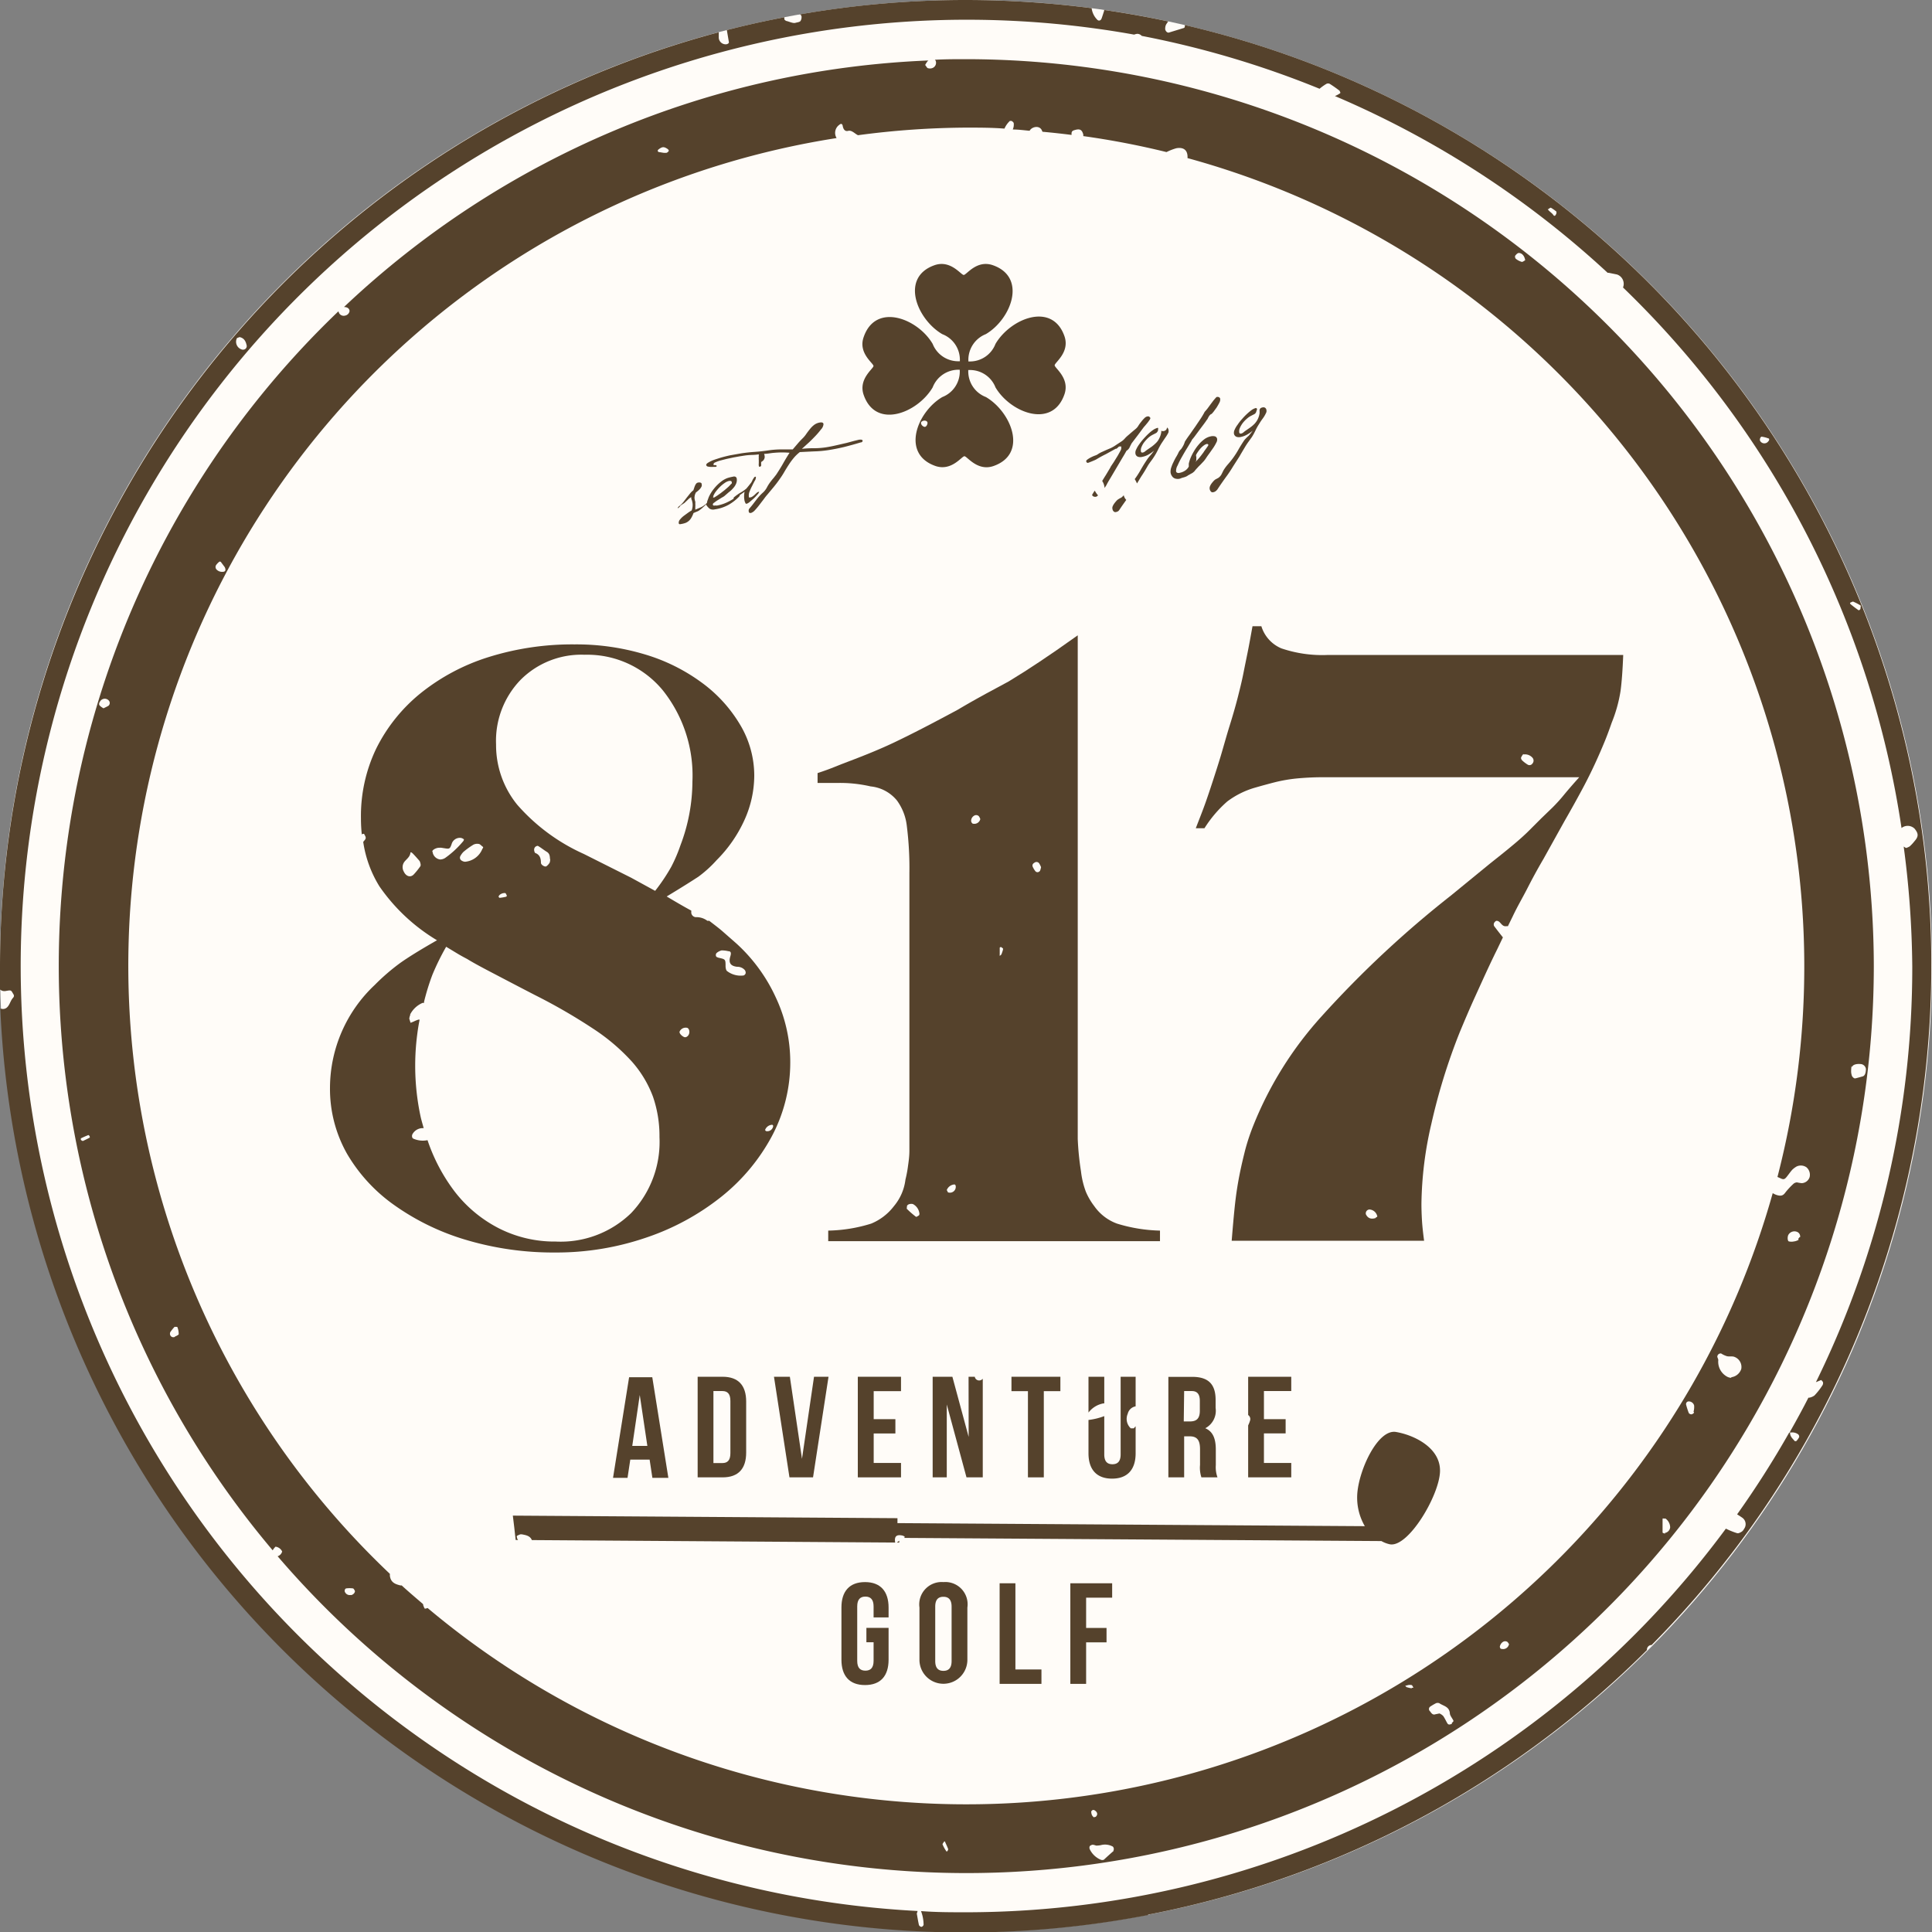
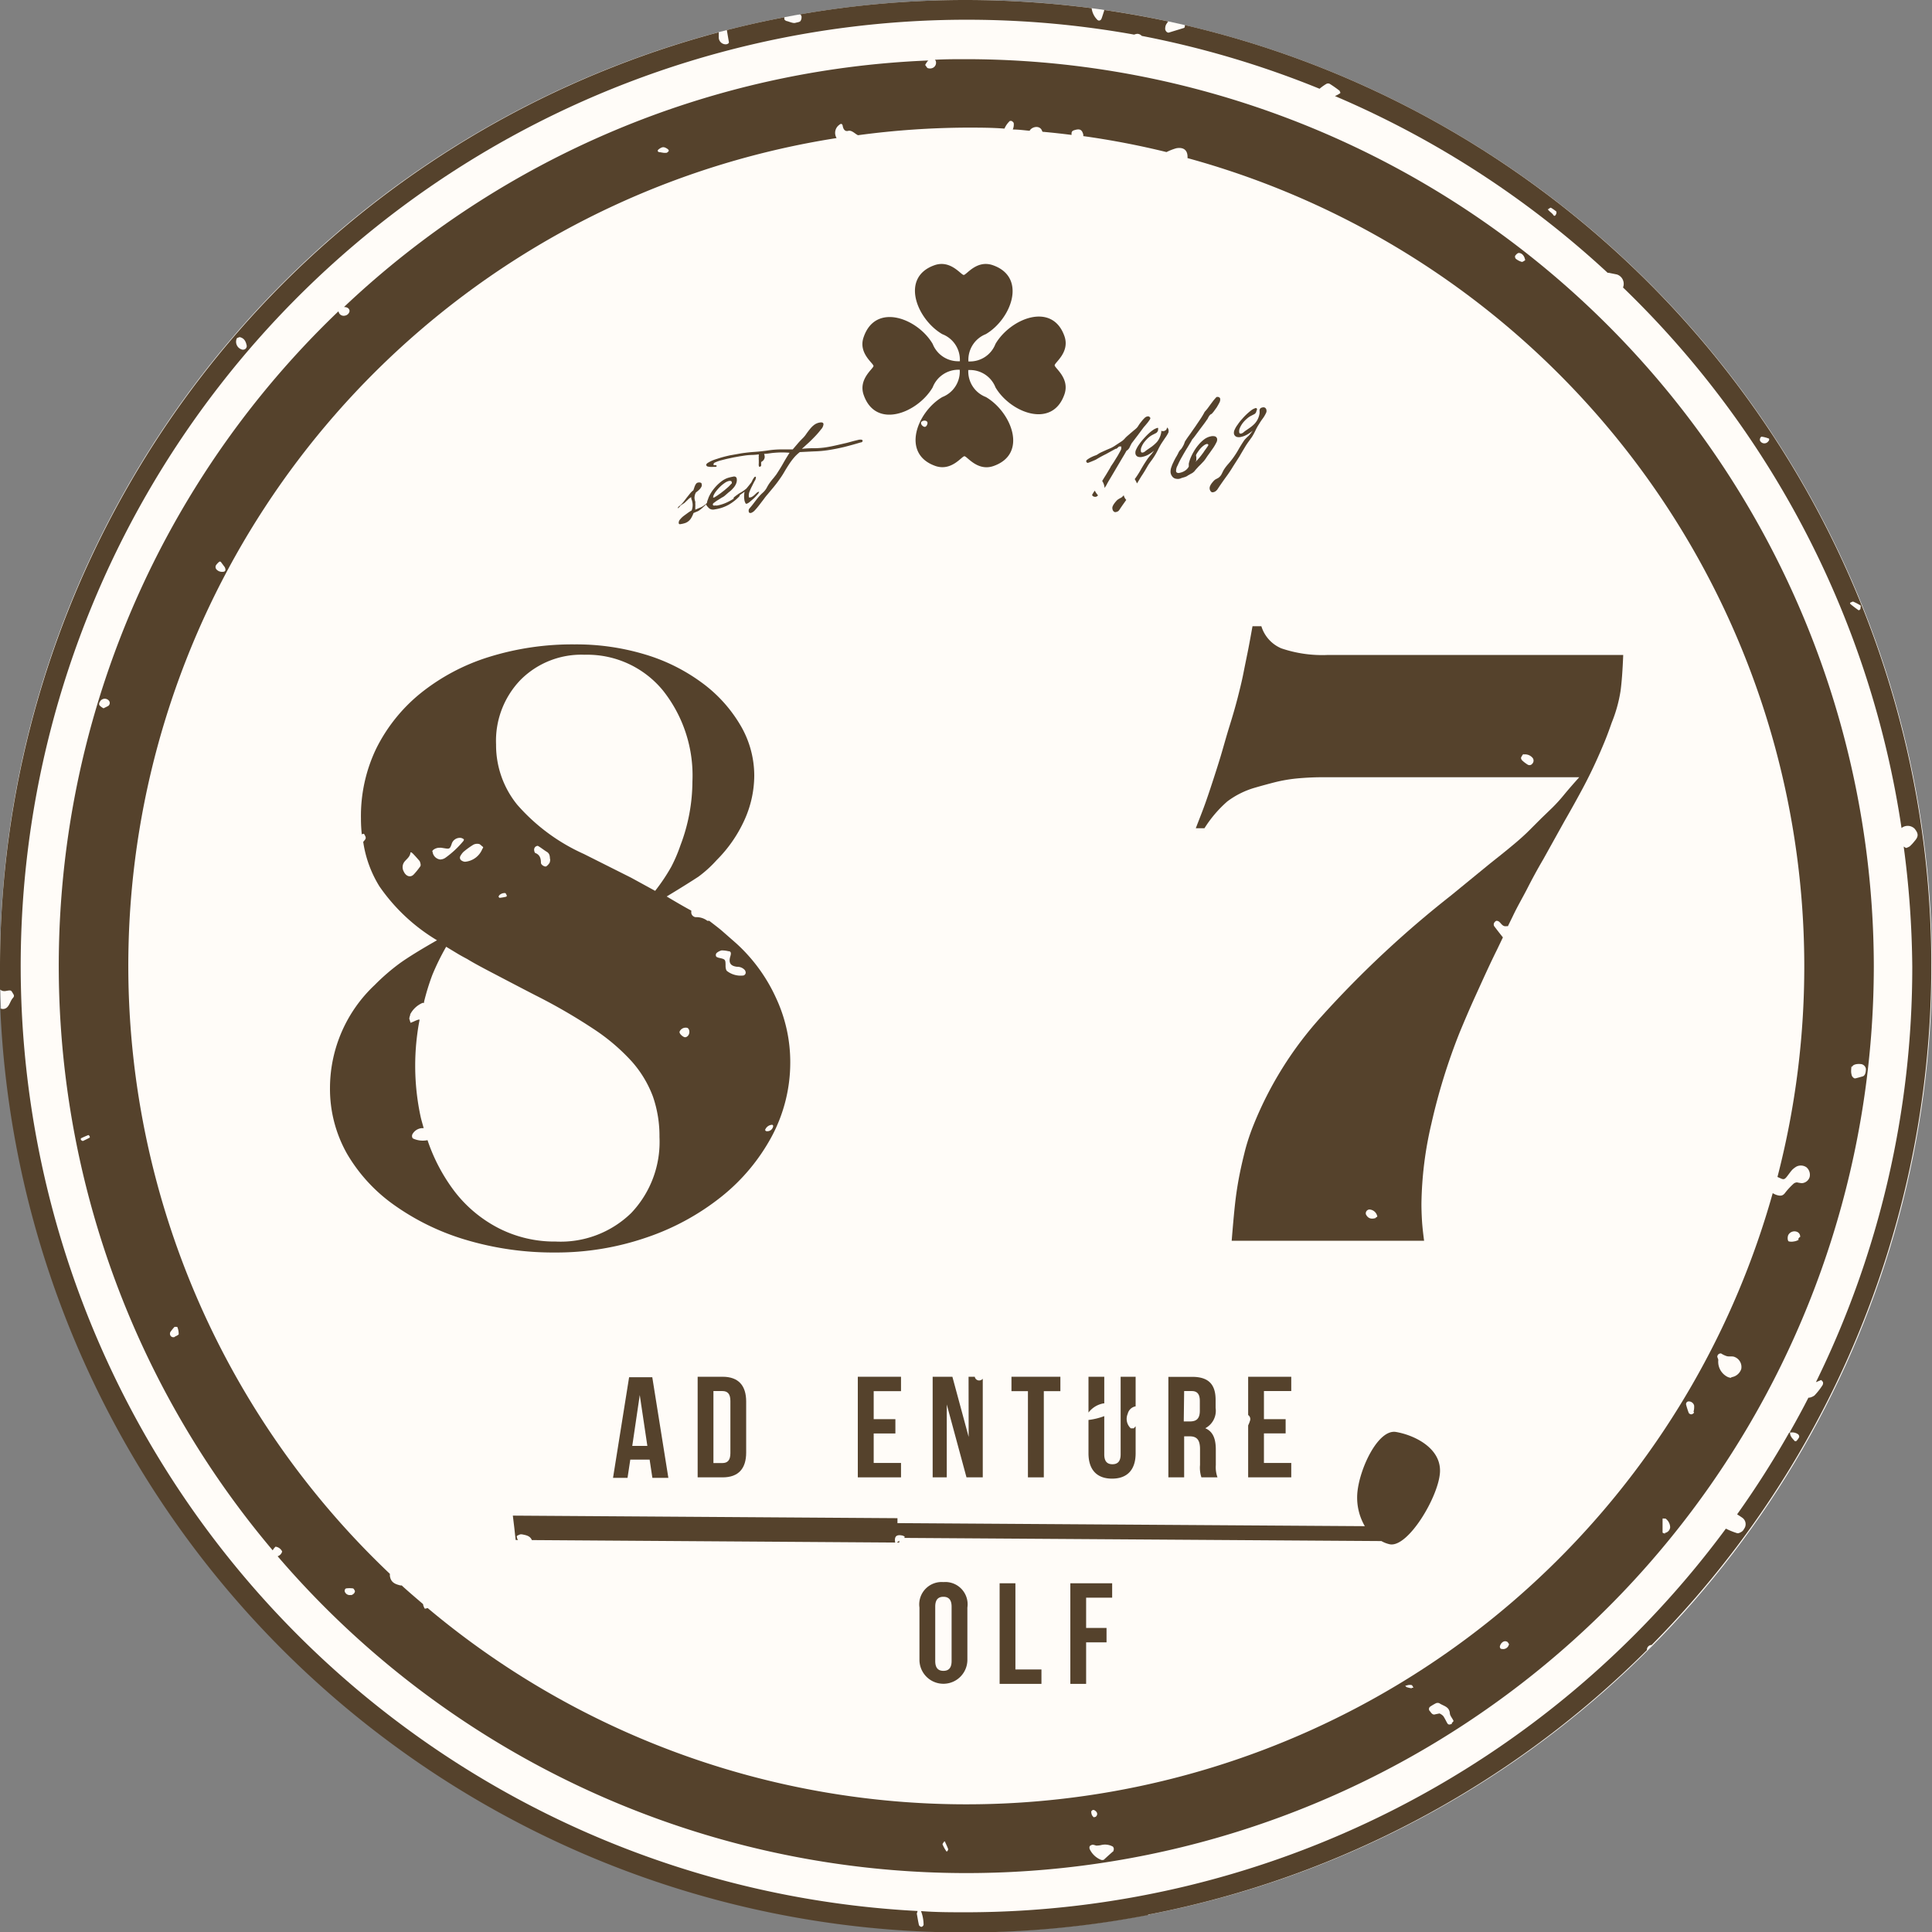
<svg xmlns="http://www.w3.org/2000/svg" viewBox="0 0 195.9 195.9">
  <rect x="0" y="0" width="195.9" height="195.9" fill="#808080" stroke="none" />
  <defs>
    <style>.cls-1{fill:#fffcf8;}.cls-2{fill:#55422c;}</style>
  </defs>
  <g id="Ebene_2" data-name="Ebene 2">
    <g id="Ebene_1-2" data-name="Ebene 1">
      <circle class="cls-1" cx="97.95" cy="97.95" r="97.95" />
      <path class="cls-2" d="M111.17,50.36a.82.82,0,0,0,.17-.13,2.16,2.16,0,0,1-.33-.48,2.11,2.11,0,0,0-.18.27c-.07.11-.1.17-.09.19a.31.31,0,0,0,.19.15A.49.49,0,0,0,111.17,50.36Z" />
      <path class="cls-2" d="M126.56,143.48a.5.5,0,0,1,.18.6,2.82,2.82,0,0,1-.18.45v5.27h4.37v-1.46h-2.77v-3h2.2V143.9h-2.2v-2.85h2.77V139.6h-4.37Z" />
      <path class="cls-2" d="M110.37,143.23a2.45,2.45,0,0,1,1.52-.93s.06,0,.08,0V139.6h-1.6Z" />
      <path class="cls-2" d="M113.63,147.47c0,.73-.32,1-.83,1s-.83-.26-.83-1v-3.88a6.68,6.68,0,0,1-1.6.39v3.38c0,1.64.82,2.57,2.39,2.57s2.39-.93,2.39-2.57v-2.74l-.19.21s-.23,0-.3,0a1.3,1.3,0,0,1-.31-1.48,1,1,0,0,1,.8-.75v-3h-1.52Z" />
      <path class="cls-2" d="M113.56,51.61c.21-.32.43-.62.64-.92a1,1,0,0,1-.26-.49s0,.06-.06.08a.72.72,0,0,1-.21.19,2,2,0,0,0-.24.13.83.83,0,0,0-.22.18,3.11,3.11,0,0,0-.23.28,1.34,1.34,0,0,0-.17.31.47.47,0,0,0,0,.28.35.35,0,0,0,.12.21.22.22,0,0,0,.22.06.57.57,0,0,0,.26-.11A1.2,1.2,0,0,0,113.56,51.61Z" />
      <polygon class="cls-2" points="105.84 149.8 105.84 141.06 107.52 141.06 107.52 139.6 102.56 139.6 102.56 141.06 104.23 141.06 104.23 149.8 105.84 149.8" />
      <path class="cls-2" d="M127.9,63.5H127c-.18,1-.34,1.89-.49,2.63s-.3,1.47-.44,2.18-.33,1.48-.54,2.31-.49,1.82-.84,2.94-.67,2.3-.93,3.16-.52,1.66-.76,2.4-.49,1.49-.75,2.23-.61,1.62-1,2.63h.88a12.31,12.31,0,0,1,2.32-2.72,8.68,8.68,0,0,1,2.76-1.38c.83-.24,1.54-.43,2.13-.58a15.76,15.76,0,0,1,2.09-.36,28.69,28.69,0,0,1,3.07-.13h25.63c-.59.66-1.09,1.23-1.51,1.74a16.3,16.3,0,0,1-1.2,1.33L156.26,83l-1.2,1.2q-.72.72-1.74,1.56c-.68.57-1.44,1.17-2.27,1.83l-3.91,3.2A105.16,105.16,0,0,0,134,103.06a36.77,36.77,0,0,0-6.89,11,21.63,21.63,0,0,0-.85,2.54c-.2.8-.4,1.63-.57,2.49s-.33,1.83-.45,2.9-.23,2.34-.35,3.82H144.4c-.12-.89-.19-1.6-.22-2.13s-.05-1.07-.05-1.61a37.3,37.3,0,0,1,1-8.09A61.41,61.41,0,0,1,148,104.7c.47-1.13,1-2.39,1.64-3.79s1.35-3,2.18-4.67l.57-1.19c-.3-.38-.6-.76-.89-1.15a.36.36,0,0,1,0-.32c.05-.09.17-.22.26-.21.41,0,.48.64,1,.54,0,0,.1,0,.14,0l.49-1c.47-1,1-1.89,1.47-2.81s1-1.91,1.64-3l2.13-3.83c.72-1.25,1.32-2.34,1.83-3.29s.93-1.81,1.29-2.59.66-1.48.93-2.13.52-1.34.75-2a14.44,14.44,0,0,0,.89-3.2c.12-.89.21-2.11.27-3.65l-29.91,0a12.89,12.89,0,0,1-4.76-.67A3.57,3.57,0,0,1,127.9,63.5Zm11.6,60c-.51.17-.82,0-1-.37a.39.39,0,0,1,.35-.49.85.85,0,0,1,.79.65C139.69,123.32,139.64,123.41,139.5,123.45Zm15-47a1,1,0,0,1,.87.31.45.45,0,0,1,0,.63.35.35,0,0,1-.47.09,3.33,3.33,0,0,1-.56-.43c-.07-.07-.14-.23-.1-.3A1.39,1.39,0,0,1,154.46,76.46Z" />
      <path class="cls-2" d="M116.4,47.2c.1-.16.21-.31.32-.46a6.8,6.8,0,0,0,.69-1.12,7,7,0,0,1,.36-.66l.36-.54a3.87,3.87,0,0,0,.34-.55.59.59,0,0,0,0-.34.34.34,0,0,0-.13-.18,1.18,1.18,0,0,1-.07.2.44.44,0,0,1-.52.13s0,.09,0,.14a2.05,2.05,0,0,1-.2.62,1.54,1.54,0,0,1-.33.47,4.15,4.15,0,0,1-.44.38l-.52.36-.18.14a.37.37,0,0,1-.19.09.2.2,0,0,1-.13,0,.13.13,0,0,1-.07-.09.82.82,0,0,1,.07-.5,2,2,0,0,1,.3-.5,3.51,3.51,0,0,1,.42-.44,2.07,2.07,0,0,1,.43-.28l.33-.17a.49.49,0,0,0,.19-.31.49.49,0,0,1,0-.11.1.1,0,0,0,0-.08.06.06,0,0,0,0,0h0a.11.11,0,0,0-.11,0,1.51,1.51,0,0,0-.39.19,4.11,4.11,0,0,0-.49.4c-.17.16-.33.33-.5.52a5.68,5.68,0,0,0-.44.56,2.86,2.86,0,0,0-.3.52.69.69,0,0,0-.07.4.39.39,0,0,0,.28.33.8.8,0,0,0,.43,0,2,2,0,0,0,.63-.24,3.35,3.35,0,0,0,.55-.39,5,5,0,0,1-.4.51,4.15,4.15,0,0,0-.39.52q-.3.45-.57.93a9.19,9.19,0,0,1-.6.93l0,0a3.68,3.68,0,0,1,.23.44l.43-.71C116,47.9,116.2,47.55,116.4,47.2Z" />
      <path class="cls-2" d="M126.17,44.63c-.2.3-.4.61-.58.93a9.19,9.19,0,0,1-.6.93c-.15.2-.31.4-.48.59a4.35,4.35,0,0,0-.45.61l-.15.3a1.17,1.17,0,0,1-.17.28,1.12,1.12,0,0,1-.21.19l-.25.13a1,1,0,0,0-.22.18,3.11,3.11,0,0,0-.23.28,1.3,1.3,0,0,0-.16.31.59.59,0,0,0,0,.28.57.57,0,0,0,.12.21.22.22,0,0,0,.22.06.57.57,0,0,0,.26-.11.91.91,0,0,0,.19-.2c.26-.4.53-.78.8-1.16a13.05,13.05,0,0,0,.78-1.16l.64-1c.2-.35.41-.7.62-1.05.1-.16.2-.31.31-.46l.33-.46a6.06,6.06,0,0,0,.36-.66,5.32,5.32,0,0,1,.37-.66q.16-.27.36-.54a3.08,3.08,0,0,0,.33-.55.46.46,0,0,0,.05-.34.32.32,0,0,0-.16-.23.36.36,0,0,0-.29,0,.27.27,0,0,0-.16.08.32.32,0,0,0-.08.14.79.79,0,0,0,0,.17c0,.06,0,.11,0,.17a2.06,2.06,0,0,1-.19.62,2,2,0,0,1-.33.47,3.34,3.34,0,0,1-.45.38l-.52.36-.17.14a.54.54,0,0,1-.2.1.25.25,0,0,1-.12,0,.14.14,0,0,1-.08-.09.82.82,0,0,1,.07-.5,2.37,2.37,0,0,1,.3-.5,3,3,0,0,1,.43-.44,1.8,1.8,0,0,1,.42-.28l.33-.17a.45.45,0,0,0,.19-.32l.05-.1a.09.09,0,0,0,0-.08c0-.08-.06-.11-.14-.1a1.35,1.35,0,0,0-.39.19,5.07,5.07,0,0,0-.48.4,6.2,6.2,0,0,0-.5.52,4.5,4.5,0,0,0-.44.56,2.45,2.45,0,0,0-.31.52.71.71,0,0,0-.07.41.42.42,0,0,0,.28.32.83.83,0,0,0,.44,0,2.08,2.08,0,0,0,.62-.24,3.46,3.46,0,0,0,.56-.39c-.13.18-.26.35-.4.51A4.15,4.15,0,0,0,126.17,44.63Z" />
      <path class="cls-2" d="M118.47,149.8h1.6v-4.16h.56c.72,0,1.05.35,1.05,1.3v1.6a3.13,3.13,0,0,0,.14,1.26h1.63a3,3,0,0,1-.17-1.24V147c0-1.07-.26-1.84-1.07-2.18a2,2,0,0,0,1.05-2.06v-.81c0-1.57-.71-2.34-2.37-2.34h-2.42Zm1.6-8.75h.77c.57,0,.82.33.82,1v1c0,.81-.36,1.08-1,1.08h-.63Z" />
      <path class="cls-2" d="M95.66,160.42A2.27,2.27,0,0,0,93.23,163v5.3a2.43,2.43,0,1,0,4.86,0V163A2.26,2.26,0,0,0,95.66,160.42Zm.83,8c0,.73-.32,1-.83,1s-.83-.27-.83-1v-5.51c0-.73.32-1,.83-1s.83.28.83,1Z" />
      <polygon class="cls-2" points="102.96 160.54 101.36 160.54 101.36 170.74 105.6 170.74 105.6 169.28 102.96 169.28 102.96 160.54" />
      <polygon class="cls-2" points="112.2 165.07 110.13 165.07 110.13 162 112.77 162 112.77 160.54 108.53 160.54 108.53 170.74 110.13 170.74 110.13 166.53 112.2 166.53 112.2 165.07" />
-       <path class="cls-2" d="M87.71,160.42c-1.58,0-2.39.94-2.39,2.57v5.3c0,1.64.81,2.57,2.39,2.57s2.39-.93,2.39-2.57v-3.23H87.85v1.46h.73v1.88c0,.73-.32,1-.83,1s-.83-.26-.83-1v-5.51c0-.73.32-1,.83-1s.83.28.83,1V164H90.1v-1C90.1,161.36,89.28,160.42,87.71,160.42Z" />
      <path class="cls-2" d="M90.94,156.41h.24l0-.19Z" />
      <path class="cls-2" d="M98.22,145.7l-1.65-6.1h-2v10.2H96v-7.39l2,7.39h1.65v-10a.48.48,0,0,1-.29.17.45.45,0,0,1-.52-.37s0,0,0,0h-.63Z" />
-       <polygon class="cls-2" points="78.48 139.6 80.05 149.8 82.44 149.8 84.01 139.6 82.54 139.6 81.32 147.92 80.09 139.6 78.48 139.6" />
      <path class="cls-2" d="M65.87,148l.28,1.85h1.62l-1.63-10.2H63.79l-1.63,10.2h1.47l.28-1.85Zm-1-6.55.77,5.16H64.11Z" />
      <polygon class="cls-2" points="91.36 141.06 91.36 139.6 86.98 139.6 86.98 149.8 91.36 149.8 91.36 148.34 88.59 148.34 88.59 145.35 90.79 145.35 90.79 143.9 88.59 143.9 88.59 141.06 91.36 141.06" />
      <path class="cls-2" d="M70.74,149.8h2.53c1.61,0,2.39-.89,2.39-2.52v-5.16c0-1.63-.78-2.52-2.39-2.52H70.74Zm1.6-8.75h.91c.51,0,.81.27.81,1v5.3c0,.73-.3,1-.81,1h-.91Z" />
      <path class="cls-2" d="M141.56,145.2c-1.86-.33-3.8,3.89-3.94,6.34a5.76,5.76,0,0,0,.77,3.21L91,154.44l0-.5-39-.26.15,1.24.08.74h0l.06.49h.24l-.09-.14c0-.09-.09-.24,0-.29s.2-.1.31-.14a1.08,1.08,0,0,1,.18,0c.41.08.82.15,1,.58l36.84.25s0,0,0,0c-.11-.63.13-.85.77-.7,0,0,.1.05.16.07s0,.13,0,.16l48.37.32a3,3,0,0,0,.87.33c1.86.32,4.94-4.86,5.07-7.31S143.42,145.52,141.56,145.2Z" />
      <path class="cls-2" d="M72,47.34a1.65,1.65,0,0,0,.31,0h.25a.15.15,0,0,0,.12-.09.28.28,0,0,0-.1-.09l-.11,0-.11,0a.11.11,0,0,1,0-.1c0-.05,0-.11.17-.18a3.73,3.73,0,0,1,.49-.18l.67-.17.7-.15.61-.11.39-.06a6.11,6.11,0,0,1,.85-.08,5.36,5.36,0,0,0,.7-.06l0,.08a1.51,1.51,0,0,0,0,.28.65.65,0,0,0,0,.2c0,.13,0,.24,0,.34a.9.9,0,0,0,0,.24q0,.11.09.12a.2.2,0,0,0,.15-.11l0-.16a1,1,0,0,1,0-.17.18.18,0,0,1,.12-.12.58.58,0,0,0,.24-.42,1.14,1.14,0,0,0-.06-.33c.35,0,.7-.09,1.06-.11a8.6,8.6,0,0,1,1.52,0c-.23.35-.45.72-.67,1.11s-.45.75-.68,1.1l-.28.36c-.11.12-.2.24-.3.37a4,4,0,0,0-.38.6,1.94,1.94,0,0,1-.45.55,5,5,0,0,0-.58.64c-.17.22-.34.45-.52.67l-.21.25a.33.33,0,0,0-.07.29A.16.16,0,0,0,76,52a.27.27,0,0,0,.18,0,.94.94,0,0,0,.37-.27,7,7,0,0,0,.46-.55l.46-.6a5,5,0,0,1,.34-.43l.65-.78c.21-.26.42-.53.61-.81a8.21,8.21,0,0,0,.47-.73c.14-.24.29-.48.44-.71a6.79,6.79,0,0,1,.49-.67,4.06,4.06,0,0,1,.63-.61l1.42-.07a11.34,11.34,0,0,0,1.41-.12q.85-.13,1.68-.33c.55-.14,1.1-.29,1.66-.46.15,0,.22-.12.19-.2s-.15-.1-.38-.07l-.49.12-.74.2-1,.23c-.35.08-.72.16-1.12.22a8.42,8.42,0,0,1-1.21.09,10,10,0,0,0-1.21.06l.54-.49c.25-.22.5-.47.75-.73a8.24,8.24,0,0,0,.65-.75A.87.87,0,0,0,83.5,43a.18.18,0,0,0-.14-.16.58.58,0,0,0-.22,0,1.32,1.32,0,0,0-.57.23,2.44,2.44,0,0,0-.43.42c-.13.16-.26.33-.38.5a2.68,2.68,0,0,1-.4.48c-.19.19-.36.37-.5.54l-.48.56-1.27,0a9.41,9.41,0,0,0-1.22.1c-.46.07-.92.12-1.37.15s-.91.08-1.37.15l-1.13.2c-.36.08-.73.17-1.11.29l-.31.1a4.13,4.13,0,0,0-.45.17,3.44,3.44,0,0,0-.39.21c-.11.08-.16.15-.15.22a.22.22,0,0,0,.13.14A1.58,1.58,0,0,0,72,47.34Z" />
      <path class="cls-2" d="M40,122.21a24.57,24.57,0,0,0,7.25,3.51A31,31,0,0,0,56.29,127a28.06,28.06,0,0,0,9.26-1.52,25,25,0,0,0,7.6-4.14,19.85,19.85,0,0,0,5.12-6.14,15.9,15.9,0,0,0,1.86-7.53,15.36,15.36,0,0,0-1.47-6.54,16.92,16.92,0,0,0-4-5.47l-1.47-1.29c-.39-.33-.82-.65-1.27-1-.08,0-.16,0-.19,0A1.81,1.81,0,0,0,70.55,93a.5.5,0,0,1-.46-.47,1.38,1.38,0,0,0,0-.2l-.17-.09c-.66-.36-1.43-.81-2.32-1.34,1.48-.89,2.55-1.57,3.21-2a12.16,12.16,0,0,0,1.86-1.69,13.76,13.76,0,0,0,2.81-4.05,11,11,0,0,0,1-4.5A10.06,10.06,0,0,0,75,73.41a14.33,14.33,0,0,0-3.88-4.22,18.69,18.69,0,0,0-5.78-2.85,24.14,24.14,0,0,0-7.08-1,28.41,28.41,0,0,0-8.76,1.3,21,21,0,0,0-6.85,3.65,16.87,16.87,0,0,0-4.5,5.61A15.78,15.78,0,0,0,36.6,83a14.8,14.8,0,0,0,.09,1.65s0-.07.07-.09a.27.27,0,0,1,.16,0c.07.14.18.29.16.43s-.16.25-.25.38l0,0a11.8,11.8,0,0,0,1.64,4.5,18.84,18.84,0,0,0,5.84,5.47q-2.49,1.42-3.74,2.31a21.49,21.49,0,0,0-2.58,2.23,14.35,14.35,0,0,0-4.53,10.41,13.36,13.36,0,0,0,1.74,6.72A16.68,16.68,0,0,0,40,122.21Zm38.32-8.16s.09.08.08.12a.6.6,0,0,1-.73.52s-.1-.09-.09-.12A.8.8,0,0,1,78.28,114.05ZM72.7,96.6a1.25,1.25,0,0,1,.46-.23,2.79,2.79,0,0,1,.7.08c.25,0,.3.18.2.5-.21.67,0,1,.68,1.08a1,1,0,0,1,.78.33.47.47,0,0,1,.09.31.34.34,0,0,1-.21.24,2.27,2.27,0,0,1-1.67-.44c-.11-.07-.15-.31-.16-.47,0-.74,0-.73-.72-.89l-.15-.06C72.55,97,72.54,96.71,72.7,96.6Zm-3.08,7.61c.19,0,.32.27.27.54s-.28.45-.46.42-.58-.35-.52-.57A.67.67,0,0,1,69.62,104.21Zm-27-16.37a7.6,7.6,0,0,1-.67.83c-.33.34-.78.19-1-.28a.91.91,0,0,1,.05-1c.22-.28.54-.48.61-.87,0-.15.1-.11.22,0s.49.52.72.79a1.22,1.22,0,0,1,.1.34A.31.31,0,0,1,42.62,87.84ZM52.79,68.93a8.69,8.69,0,0,1,6.49-2.54A9.93,9.93,0,0,1,67.21,70a13.86,13.86,0,0,1,3,9.25A18.31,18.31,0,0,1,69,85.7a15.68,15.68,0,0,1-.93,2.18,19.11,19.11,0,0,1-1.64,2.45L64,89,59.2,86.59a19.61,19.61,0,0,1-6.76-5,9.58,9.58,0,0,1-2.14-6.1A8.9,8.9,0,0,1,52.79,68.93Zm3,18.19a1.27,1.27,0,0,1-.05.34,1.24,1.24,0,0,1-.34.38c-.15.09-.53-.13-.55-.34,0-.43-.09-.81-.55-1-.08,0-.13-.2-.14-.31a.41.41,0,0,1,.1-.3c.07-.08.24-.15.3-.11.31.18.58.41.88.59S55.75,86.81,55.77,87.12ZM51.39,90.8s0,.12-.09.13a4.76,4.76,0,0,1-.64.11s-.11-.07-.1-.11c0-.2.39-.42.68-.37C51.3,90.58,51.34,90.72,51.39,90.8ZM48,85.65a.85.85,0,0,1,.52-.08c.15,0,.28.18.4.26s.06.17,0,.22a2.08,2.08,0,0,1-1.77,1.33.72.72,0,0,1-.33-.11.34.34,0,0,1-.15-.45,2,2,0,0,1,.31-.43A7.87,7.87,0,0,1,48,85.65Zm-4.17.7c0-.19.44-.41.74-.39a1.13,1.13,0,0,1,.18,0L45,86c.56.09.61.11.79-.4a.87.87,0,0,1,.94-.64.69.69,0,0,1,.31.15.32.32,0,0,1-.05.16A9.52,9.52,0,0,1,45.13,87a1,1,0,0,1-.5.15A.89.89,0,0,1,43.86,86.35Zm-2.25,16.53a2.54,2.54,0,0,1,1.27-1.19H43a.53.53,0,0,1,0-.12,23.47,23.47,0,0,1,.84-2.72A24.69,24.69,0,0,1,45.24,96l1.24.75c.36.21.66.37.89.49.48.3,1.28.74,2.41,1.33s2.61,1.37,4.45,2.32a57.3,57.3,0,0,1,5.92,3.42,20.21,20.21,0,0,1,3.92,3.33,11.34,11.34,0,0,1,2.14,3.56,12.24,12.24,0,0,1,.66,4.1A10.46,10.46,0,0,1,64,123a10.25,10.25,0,0,1-7.65,2.89,12.46,12.46,0,0,1-5.74-1.33,13.32,13.32,0,0,1-4.5-3.73,18.12,18.12,0,0,1-2.76-5.22,2.37,2.37,0,0,1-1.45-.16c-.13-.06-.16-.31-.07-.46a1.19,1.19,0,0,1,1-.6l.13,0c-.1-.37-.21-.73-.3-1.11l0,0a0,0,0,0,1,0,0,24.58,24.58,0,0,1-.34-8.5c.06-.48.14-.94.23-1.39l-.13,0a3.37,3.37,0,0,0-.49.2l-.3.12-.13-.42A1.47,1.47,0,0,1,41.61,102.88Z" />
      <path class="cls-2" d="M88.57,37.11c0,.27-1.55,1.31-1,2.92,1.22,3.55,5.48,1.84,7-.75a2.8,2.8,0,0,1,2.62-1.79h.13a.53.53,0,0,0,0,.13,2.78,2.78,0,0,1-1.77,2.64c-2.57,1.51-4.23,5.78-.67,7,1.62.53,2.64-1,2.91-1s1.31,1.55,2.93,1c3.55-1.22,1.84-5.48-.75-7a2.78,2.78,0,0,1-1.79-2.62s0-.08,0-.12h.12a2.77,2.77,0,0,1,2.64,1.76c1.52,2.58,5.79,4.24,7,.68.54-1.62-1-2.64-1-2.92s1.55-1.31,1-2.93c-1.22-3.54-5.47-1.84-7,.76a2.77,2.77,0,0,1-2.62,1.78l-.13,0a.53.53,0,0,0,0-.13,2.8,2.8,0,0,1,1.77-2.64c2.57-1.51,4.23-5.79.68-7-1.63-.54-2.64,1-2.92,1s-1.31-1.54-2.93-1c-3.55,1.22-1.84,5.48.75,7a2.78,2.78,0,0,1,1.79,2.63s0,.08,0,.12h-.12a2.78,2.78,0,0,1-2.64-1.76c-1.51-2.58-5.79-4.24-7-.68C87,35.81,88.57,36.83,88.57,37.11Zm5.16,6.17c-.24-.06-.43-.35-.3-.51a.48.48,0,0,1,.3-.12c.23,0,.35.13.31.31S93.88,43.31,93.73,43.28Z" />
-       <path class="cls-2" d="M109.28,115.49c0-1.3,0-3,0-5.07l0-46-2.16,1.52-1.71,1.16-1.53,1-1.61,1-2.3,1.24c-.87.48-1.81,1-2.83,1.61-2.52,1.36-4.68,2.48-6.49,3.34S87,76.85,85.28,77.5l-1,.4c-.38.15-.84.31-1.38.49v1h2a13.75,13.75,0,0,1,3.38.35,3.94,3.94,0,0,1,2.67,1.43,5.4,5.4,0,0,1,1,2.58,34.23,34.23,0,0,1,.26,4.8l0,22.52v3.47c0,.83,0,1.54,0,2.14s-.08,1.11-.14,1.55a11.9,11.9,0,0,1-.26,1.38,5.13,5.13,0,0,1-1.16,2.68,5.56,5.56,0,0,1-2.31,1.78,15.47,15.47,0,0,1-4.36.71v1.07l33.64,0v-1.07a15.94,15.94,0,0,1-4.36-.71,4.84,4.84,0,0,1-2.31-1.78,6.6,6.6,0,0,1-.85-1.46,8.69,8.69,0,0,1-.49-2.05A29,29,0,0,1,109.28,115.49Zm-16.11,7.75c-.09.06-.25.17-.29.14a8.59,8.59,0,0,1-.91-.79c-.06,0,0-.23,0-.33a.4.4,0,0,1,.26-.17.66.66,0,0,1,.34,0,1.24,1.24,0,0,1,.66,1C93.22,123.15,93.21,123.22,93.17,123.24Zm3-2.32c-.07,0-.11-.16-.17-.25a.9.9,0,0,1,.79-.57.19.19,0,0,1,.11.12A.59.59,0,0,1,96.19,120.92Zm2.47-37.4a.37.37,0,0,1-.17-.26.61.61,0,0,1,.32-.56.38.38,0,0,1,.46.06,1.13,1.13,0,0,1,.15.29A.62.62,0,0,1,98.66,83.52Zm2.89,13.24c0,.07-.1.11-.16.16a.94.94,0,0,1,0-.16c0-.22,0-.45,0-.67a.17.17,0,0,1,.14-.06s.08.06.17.12S101.61,96.56,101.55,96.76Zm3.89-8.43a.28.28,0,0,1-.44,0,2.14,2.14,0,0,1-.26-.43c-.08-.19,0-.33.18-.43a.33.33,0,0,1,.46.06,2.13,2.13,0,0,1,.2.4C105.52,88.12,105.49,88.23,105.44,88.33Z" />
      <path class="cls-2" d="M120,45.15a3,3,0,0,1-.24.39,1.11,1.11,0,0,0-.29.41,5.15,5.15,0,0,1-.27.48c-.07.14-.15.28-.22.44a3.26,3.26,0,0,0-.2.48,1.31,1.31,0,0,0-.09.47.75.75,0,0,0,.13.43.6.6,0,0,0,.46.3.79.79,0,0,0,.52-.08l.28-.08a1.6,1.6,0,0,0,.31-.13.31.31,0,0,1,.12-.08l.19-.11.22-.12.18-.15a3.65,3.65,0,0,1,.31-.36c.1-.12.22-.23.33-.34l.32-.34a3.18,3.18,0,0,0,.27-.37c.09-.14.21-.3.34-.48l.38-.54a4.6,4.6,0,0,0,.29-.51.58.58,0,0,0,.07-.38.34.34,0,0,0-.2-.23.89.89,0,0,0-.46,0,1.66,1.66,0,0,0-.65.3,3.4,3.4,0,0,0-.58.56,4.48,4.48,0,0,0-.47.67,5.37,5.37,0,0,0-.34.68,4,4,0,0,0-.17.55c0,.16,0,.26,0,.3a1.12,1.12,0,0,1-.33.38,1.46,1.46,0,0,1-.58.25.36.36,0,0,1-.25,0,.18.18,0,0,1-.13-.19,1.1,1.1,0,0,1,.16-.56,8.28,8.28,0,0,1,.45-.89c.18-.32.36-.63.55-.93l.41-.68c0-.08.16-.22.31-.43l.48-.65.48-.64c.15-.2.24-.34.28-.4a.4.4,0,0,0,.1-.15,1.62,1.62,0,0,1,.1-.18.61.61,0,0,1,.12-.16.34.34,0,0,1,.17-.11l.19-.22.32-.44c.1-.17.2-.33.28-.5a.64.64,0,0,0,.07-.4.24.24,0,0,0-.16-.15.4.4,0,0,0-.21,0c-.1.1-.2.22-.31.35l-.3.4-.3.41c-.1.13-.2.24-.29.34a7.6,7.6,0,0,1-.4.68l-.58.86c-.21.29-.4.58-.59.84s-.34.48-.44.65A2.2,2.2,0,0,1,120,45.15Zm1.3,1.52c0-.08,0-.12,0-.13a1.11,1.11,0,0,0,0-.23.29.29,0,0,1,0-.23,4.07,4.07,0,0,1,.38-.55,2.07,2.07,0,0,1,.38-.36.83.83,0,0,1,.3-.15.14.14,0,0,1,.17.11l-.07.12-.16.23-.18.25-.09.14-.24.32-.2.25-.19.21-.21.21A1.31,1.31,0,0,0,121.31,46.67Z" />
      <path class="cls-2" d="M116.61,194.09h.07A97.82,97.82,0,0,0,167,167.31a.36.36,0,0,1,0-.11.47.47,0,0,1,.47-.4h0A97.9,97.9,0,0,0,120.14,2.54l0,.07c0,.1,0,.19-.11.23l-1.5.46c-.19.06-.42-.21-.38-.44a.88.88,0,0,1,.07-.33c.06-.13.16-.24.23-.36-2.14-.46-4.3-.84-6.49-1.16,0,0,0,.05,0,.08-.08.23-.16.51-.26.78s-.33.25-.43.14a2,2,0,0,1-.58-1.18A99.76,99.76,0,0,0,98,0,97.62,97.62,0,0,0,81.09,1.46c.08,0,.18.13.18.2a.7.7,0,0,1-.11.48c-.1.11-.32.12-.52.18s-.56-.1-.84-.18c-.1,0-.27-.13-.27-.2s0-.12,0-.19q-3,.57-5.83,1.3l.21,1.24c0,.13-.22.23-.39.2a.7.7,0,0,1-.64-.7V3.27A98.12,98.12,0,0,0,0,98c0,.78,0,1.56,0,2.33a.68.68,0,0,0,.6.15c.52-.09.52-.09.71.25.09.14.18.27,0,.46s-.28.51-.43.75-.39.47-.85.32a97.95,97.95,0,0,0,116.34,91.93A.37.37,0,0,1,116.61,194.09ZM187.9,61a5.34,5.34,0,0,1,.75.39c.06,0,0,.2,0,.31s-.18.2-.19.18c-.28-.19-.55-.4-.81-.61a.22.22,0,0,1-.06-.15C187.71,61.07,187.83,61,187.9,61Zm-9.25-16.72a3,3,0,0,1,.65.17c.12,0,.12.19,0,.3a.49.49,0,0,1-.84-.07C178.41,44.53,178.51,44.26,178.65,44.28ZM157,21.21c.08-.07.21-.17.27-.14a4,4,0,0,1,.55.39s0,.11,0,.17l-.07.15c-.08.13-.16.15-.26,0s-.33-.3-.48-.47S157,21.23,157,21.21ZM24,34.34c0-.08.19-.11.29-.16.49.1.65.47.73.89a.39.39,0,0,1-.14.31.41.41,0,0,1-.32.07A.82.82,0,0,1,24,34.34ZM93.65,195.17a.32.32,0,0,1-.21.21.34.34,0,0,1-.26-.18c-.09-.39-.15-.79-.22-1.17a2.58,2.58,0,0,0,.08-.26A95.95,95.95,0,1,1,115,3.51a1.16,1.16,0,0,1,.32-.08.62.62,0,0,1,.45.21s0,0,0,0A95.87,95.87,0,0,1,133.8,9l0,0a4.94,4.94,0,0,1,.7-.5.39.39,0,0,1,.33,0c.35.22.69.46,1,.7,0,0,.05.11.07.16s0,.11-.07.13a2.72,2.72,0,0,1-.47.25,96.13,96.13,0,0,1,27.65,17.92h.1l.84.17a1,1,0,0,1,.62,1.32,95.79,95.79,0,0,1,28.24,54.81,1,1,0,0,1,1.32.06c.41.5.42.8,0,1.27a4.1,4.1,0,0,1-.49.53,1.68,1.68,0,0,1-.35.16c-.07,0-.17-.09-.26-.14A96.92,96.92,0,0,1,193.9,98a95.4,95.4,0,0,1-9.77,42.15l.53-.22s.17.14.19.24a.43.43,0,0,1-.08.33,6.73,6.73,0,0,1-.79,1,1.32,1.32,0,0,1-.51.22l-.1,0c-.59,1.16-1.22,2.31-1.86,3.44,0,0,0,.07,0,.11h0v0a1,1,0,0,1,.81.16.31.31,0,0,1,.11.29,1.44,1.44,0,0,1-.3.41s-.12,0-.14,0c-.22-.26-.5-.48-.48-.87h0v0l-.09,0a95.27,95.27,0,0,1-5.28,8.29c.19.12.38.24.56.37a.8.8,0,0,1,.14,1.11.75.75,0,0,1-.22.27c-.15.09-.34.2-.48.16A7.31,7.31,0,0,1,175,155,95.87,95.87,0,0,1,98,193.9c-1.55,0-3.08,0-4.61-.12A4,4,0,0,1,93.65,195.17Z" />
      <path class="cls-2" d="M190,98a92.11,92.11,0,0,0-92-92c-1.08,0-2.15,0-3.21.06a.34.34,0,0,1,.08.09.57.57,0,0,1-.26.72.7.7,0,0,1-.49.05c-.12,0-.2-.21-.31-.33a2.28,2.28,0,0,1,.31-.46l.07,0a91.6,91.6,0,0,0-59.31,25s0,0,0,0c.4,0,.58.22.56.44A.56.56,0,0,1,35,32a.54.54,0,0,1-.6-.22l-.09-.21a91.83,91.83,0,0,0-6.66,125.63,1.48,1.48,0,0,1,.29-.37.86.86,0,0,1,.67.49.69.69,0,0,1-.46.48A92,92,0,0,0,190,98Zm-77.07,89.67c-.35.3-.69.61-1,.9a.4.4,0,0,1-.32,0,2.17,2.17,0,0,1-1.11-1.06.4.4,0,0,1,0-.32.56.56,0,0,1,.29-.14s.11,0,.36.09c0,0,.26,0,.48-.05a1.64,1.64,0,0,1,1.19.14C112.9,187.26,113,187.53,112.89,187.62Zm-2.25-4a.21.21,0,0,1,.1-.13.25.25,0,0,1,.17,0c.34.18.4.47.14.69,0,0-.11,0-.16.05C110.65,184.08,110.66,183.84,110.64,183.61Zm32.49-12.48a2.56,2.56,0,0,1-.48-.1c-.08,0-.14-.1-.21-.15l.31-.08a.88.88,0,0,1,.33,0c.08,0,.12.15.18.22S143.17,171.14,143.13,171.13Zm4.07,3.58c-.14.08-.35.16-.46,0s-.27-.53-.44-.77a1.17,1.17,0,0,0-.38-.26l-.4.08c-.3.11-.42-.12-.56-.3a.3.3,0,0,1,0-.46,5.41,5.41,0,0,1,.61-.36.48.48,0,0,1,.33,0c.42.29,1,.33,1.07,1,0,.27.26.52.37.79C147.41,174.5,147.29,174.65,147.2,174.71Zm5-7.54a.32.32,0,0,1-.16-.27c.06-.31.32-.57.58-.54s.25.19.35.27A.6.6,0,0,1,152.19,167.17Zm16.61-11.73c-.07,0-.27-.06-.27-.11,0-.28,0-.57,0-1.23,0,.22,0,.06,0-.1s.09-.07.14-.08.13,0,.16,0a1.12,1.12,0,0,1,.47.89A.64.64,0,0,1,168.8,155.44Zm2.92-12.29c0,.08-.15.18-.25.2a.34.34,0,0,1-.28-.13,8.21,8.21,0,0,1-.27-.84.27.27,0,0,1,.29-.34.56.56,0,0,1,.52.41A1.83,1.83,0,0,1,171.72,143.15Zm3.8-3.5a1,1,0,0,1-.5-.15,1.72,1.72,0,0,1-.84-1.65c0-.11-.08-.23-.1-.34a.34.34,0,0,1,.39-.33,2.33,2.33,0,0,0,.57.27c.22.06.47,0,.7.05a1.09,1.09,0,0,1,.77,1.25A1.23,1.23,0,0,1,175.52,139.65Zm6.81-14a1.19,1.19,0,0,1-.49.17,1.11,1.11,0,0,1-.48,0c-.15,0-.19-.39-.09-.64a.71.71,0,0,1,.88-.34.51.51,0,0,1,.33.54C182.43,125.43,182.41,125.57,182.33,125.61Zm5.41-17.51c.07-.25.46-.36.95-.3a.59.59,0,0,1,.46.48c0,.34-.08.69-.32.76s-.46.13-.69.19a.27.27,0,0,1-.18,0,.59.59,0,0,1-.23-.24,1.65,1.65,0,0,1-.08-.4A3.78,3.78,0,0,1,187.74,108.1ZM153.63,25.94c.09-.12.23-.28.37-.29.31,0,.58.28.65.74-.11.05-.25.19-.36.16a1.76,1.76,0,0,1-.59-.31A.34.34,0,0,1,153.63,25.94ZM66.79,15.14c.38-.29.56-.28.95,0,0,0,.09.13.08.15a.57.57,0,0,1-.21.2,1.42,1.42,0,0,1-.36,0l-.35-.06c-.15,0-.23-.08-.2-.19A.29.29,0,0,1,66.79,15.14ZM21.91,57.3a1.7,1.7,0,0,1,.35-.36s.12,0,.15.06l.38.51c.17.36,0,.47-.19.47a.77.77,0,0,1-.63-.22A.37.37,0,0,1,21.91,57.3ZM9.1,115.35c-.24.13-.49.25-.71.35-.1-.06-.17-.08-.18-.12a.18.18,0,0,1,0-.16c.25-.12.5-.23.76-.33,0,0,.09.06.11.11S9.12,115.34,9.1,115.35ZM11,71.56c-.14.09-.31.16-.5.26a1.53,1.53,0,0,1-.4-.29c-.12-.15,0-.34.09-.47A.55.55,0,0,1,11,71,.37.37,0,0,1,11,71.56Zm6.72,64a.34.34,0,0,1-.45-.16.39.39,0,0,1,0-.33,4.33,4.33,0,0,1,.43-.53s.11,0,.17,0,.13,0,.14.09a1.94,1.94,0,0,1,.11.66C18.09,135.36,17.88,135.47,17.73,135.53Zm18,26.17-.17,0a.53.53,0,0,1-.56-.28c-.1-.16,0-.38.12-.39a2.52,2.52,0,0,1,.67,0c.08,0,.15.15.2.24S35.9,161.65,35.69,161.7Zm7.41,1.4c-.09,0-.14-.18-.19-.29s0-.14-.08-.22c-.71-.61-1.43-1.22-2.13-1.86l-.12,0c-.54-.13-1-.3-1.08-1a1.13,1.13,0,0,0,0-.18A84.94,84.94,0,0,1,84.83,14a1,1,0,0,1,.27-1.34c.16-.15.31-.13.35.11s.18.6.55.5.7.31,1,.44A85.15,85.15,0,0,1,98,12.94c1.29,0,2.57,0,3.85.1a2.36,2.36,0,0,1,.55-.78s.1,0,.15,0,.23.14.24.23a1.21,1.21,0,0,1-.1.64c.57,0,1.14.08,1.71.13.22-.42,1-.58,1.24-.05a1,1,0,0,0,.07.15c1,.09,2,.2,2.94.32a.5.5,0,0,0,0-.12c0-.21.08-.3.28-.36.55-.17.77-.07.91.43a.86.86,0,0,1,0,.17v0a83.84,83.84,0,0,1,8.44,1.62,5.66,5.66,0,0,1,1-.39c.74-.13,1.18.2,1.13,1a85,85,0,0,1,59.82,103.31l.36.16c.27.12.38.08.6-.2s.35-.48.55-.7a2.29,2.29,0,0,1,.43-.32,1,1,0,0,1,1,.08,1,1,0,0,1,.32,1,.88.88,0,0,1-.8.61,3.86,3.86,0,0,1-.48-.08.63.63,0,0,0-.33.12,7.33,7.33,0,0,0-.85.91c-.25.36-.51.37-.91.24a1.82,1.82,0,0,1-.37-.18A84.92,84.92,0,0,1,43.36,163.05C43.23,163.09,43.15,163.12,43.1,163.1ZM96,187.76a1.47,1.47,0,0,1-.1-.13,3.69,3.69,0,0,1-.33-.62c0-.06.09-.17.15-.26s.12,0,.14.09c.1.21.19.42.26.59S96.05,187.68,96,187.76Z" />
      <path class="cls-2" d="M69,51.26,69.4,51l.37-.35a1.15,1.15,0,0,1,.32-.24c0,.1,0,.2.06.3a2.21,2.21,0,0,1,.07.3,1.52,1.52,0,0,1-.09.75,4.09,4.09,0,0,0-.35.22l-.45.33a2.23,2.23,0,0,0-.38.37.49.49,0,0,0-.13.36.12.12,0,0,0,.15.11,2.68,2.68,0,0,0,.52-.12,1.13,1.13,0,0,0,.35-.21,1.18,1.18,0,0,0,.26-.32,2.72,2.72,0,0,0,.22-.48l.28-.12a1.43,1.43,0,0,0,.28-.13l.26-.2.37-.34.11-.11a.22.22,0,0,0,0,.09,1.64,1.64,0,0,0,.32.36.66.66,0,0,0,.53.08,4.07,4.07,0,0,0,1.45-.49,4.82,4.82,0,0,0,1-.78l.08-.09a.27.27,0,0,0,0-.08h0l.3-.21.2-.14a2.27,2.27,0,0,0,0,.94.87.87,0,0,0,.07.17c0,.08.09.12.14.11a1,1,0,0,0,.29-.17l.42-.36a4.67,4.67,0,0,0,.38-.4.76.76,0,0,0,.18-.28h-.08a.6.6,0,0,0-.21.14l-.19.18a1.46,1.46,0,0,1-.21.16.5.5,0,0,1-.23.09s0,0-.07,0l-.06,0a.15.15,0,0,0,0-.06.17.17,0,0,1,0-.05,1,1,0,0,1,.08-.5,4.94,4.94,0,0,1,.26-.57c.09-.19.18-.36.26-.51a.56.56,0,0,0,.11-.31.12.12,0,0,0,0-.09.12.12,0,0,0-.1,0,.19.19,0,0,0-.09.09l-.11.16-.09.19-.07.13c-.16.21-.33.42-.5.62A3.81,3.81,0,0,1,75,50l-.15.1-.21.15-.19.15c-.06.06-.08.1-.08.13s0,0,.07,0a5.37,5.37,0,0,1-.73.41,4,4,0,0,1-1,.32.26.26,0,0,1-.09,0h-.14a.28.28,0,0,1-.13,0,.13.13,0,0,1-.07-.08c0-.06,0-.14.15-.22a3,3,0,0,1,.37-.26l.4-.25a1.37,1.37,0,0,0,.26-.16l.45-.39a2.37,2.37,0,0,0,.43-.4,1.52,1.52,0,0,0,.3-.46.94.94,0,0,0,.06-.53.26.26,0,0,0-.13-.17.39.39,0,0,0-.27,0,3.82,3.82,0,0,0-.56.14,2.43,2.43,0,0,0-.56.31,4.33,4.33,0,0,0-.76.73,3.86,3.86,0,0,0-.56.9l-.09.25a1.53,1.53,0,0,0-.08.26.15.15,0,0,0,0,.06,2.09,2.09,0,0,1-.28.24,1.61,1.61,0,0,1-.44.25l-.47.2c0-.1,0-.2,0-.29a1.67,1.67,0,0,0,0-.31,1.74,1.74,0,0,0,0-.22.79.79,0,0,1-.06-.22.83.83,0,0,1,0-.35c0-.11.07-.22.11-.34l.21-.17a2.13,2.13,0,0,0,.22-.21,1.17,1.17,0,0,0,.16-.25.41.41,0,0,0,0-.26c0-.07-.05-.11-.14-.13a.51.51,0,0,0-.21,0,.32.32,0,0,0-.19.1.91.91,0,0,0-.13.22,1.84,1.84,0,0,0-.09.25,1.7,1.7,0,0,0-.07.21,1.87,1.87,0,0,0-.35.34l-.32.4-.32.42a2.6,2.6,0,0,1-.36.38l-.15.12a.38.38,0,0,0-.1.17s0,0,0,0A.63.63,0,0,0,69,51.26Zm3.32-.94a1.86,1.86,0,0,1,.26-.47,4.87,4.87,0,0,1,.43-.49,3.45,3.45,0,0,1,.49-.4,1.22,1.22,0,0,1,.45-.2c.15,0,.23,0,.25.14s0,.11-.09.2a3.36,3.36,0,0,1-.27.28l-.37.32-.4.31-.34.24-.22.14a.3.3,0,0,1-.14.06l-.06,0A.12.12,0,0,1,72.36,50.32Z" />
      <path class="cls-2" d="M110.32,46.93a.88.88,0,0,0,.17-.06l.25-.1.26-.11.13-.06c.31-.19.63-.37,1-.55l1-.55.08,0,.11-.09a1.31,1.31,0,0,1,.16-.14l.07,0,.07,0,.07,0a.09.09,0,0,1,0,.07s0,.08,0,.19a2.68,2.68,0,0,1-.19.38c-.08.15-.17.31-.28.48l-.29.47-.24.36a.91.91,0,0,0-.1.18l-.46.77c-.13.2-.25.4-.37.6l0,0a1.43,1.43,0,0,1,.24.71l.19-.29c.09-.19.23-.43.42-.74l.59-1,.59-1c.19-.31.33-.55.43-.74a.84.84,0,0,0,.33-.37c.07-.15.14-.29.21-.41l.61-.8.6-.81.15-.17.25-.3c.08-.11.16-.21.22-.31s.08-.18,0-.22a.17.17,0,0,0-.13-.1c-.06,0-.1,0-.11,0a.62.62,0,0,0-.33.2,2.94,2.94,0,0,0-.32.37,3.16,3.16,0,0,0-.28.39,1.15,1.15,0,0,1-.19.24c-.07.07-.16.14-.27.23l-.32.27-.31.27a2.76,2.76,0,0,0-.24.23,1.73,1.73,0,0,1-.47.4l-.62.41a3.87,3.87,0,0,1-.36.2l-.45.19-.46.21a2.52,2.52,0,0,0-.43.24.91.91,0,0,1-.26.12,4,4,0,0,0-.43.19,2.39,2.39,0,0,0-.37.23c-.1.08-.13.15-.08.22A.14.14,0,0,0,110.32,46.93Z" />
    </g>
  </g>
</svg>